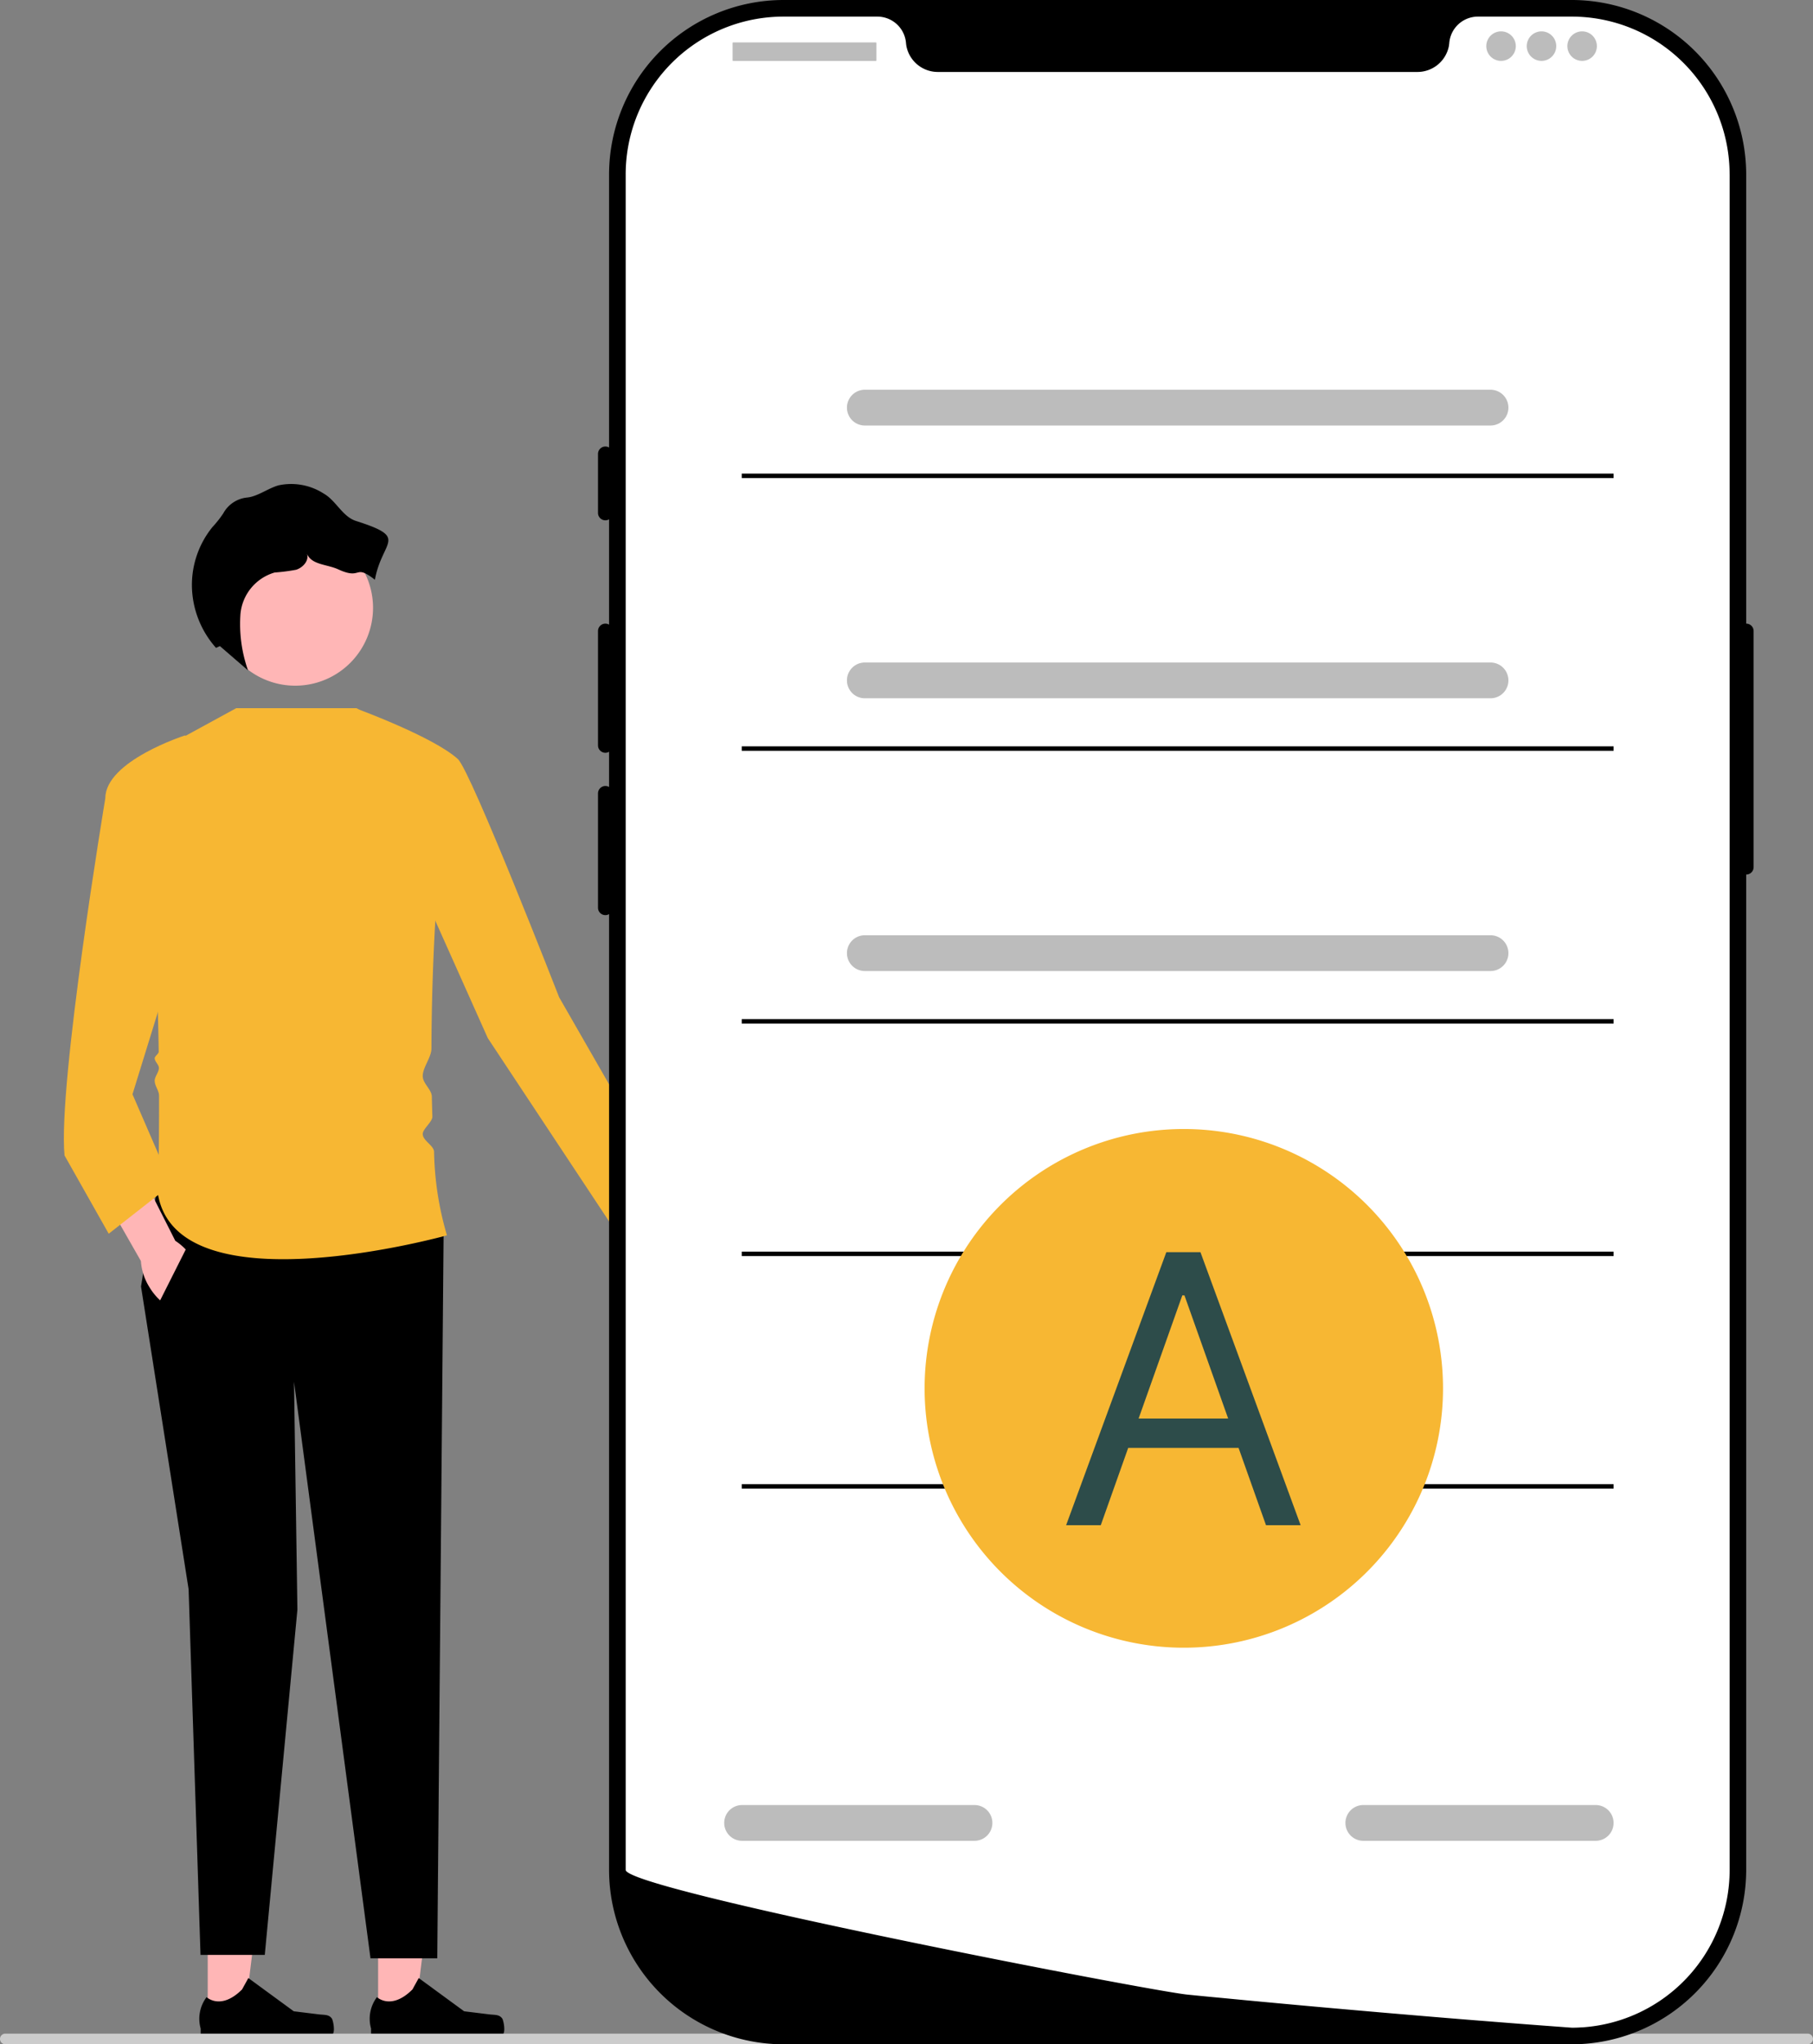
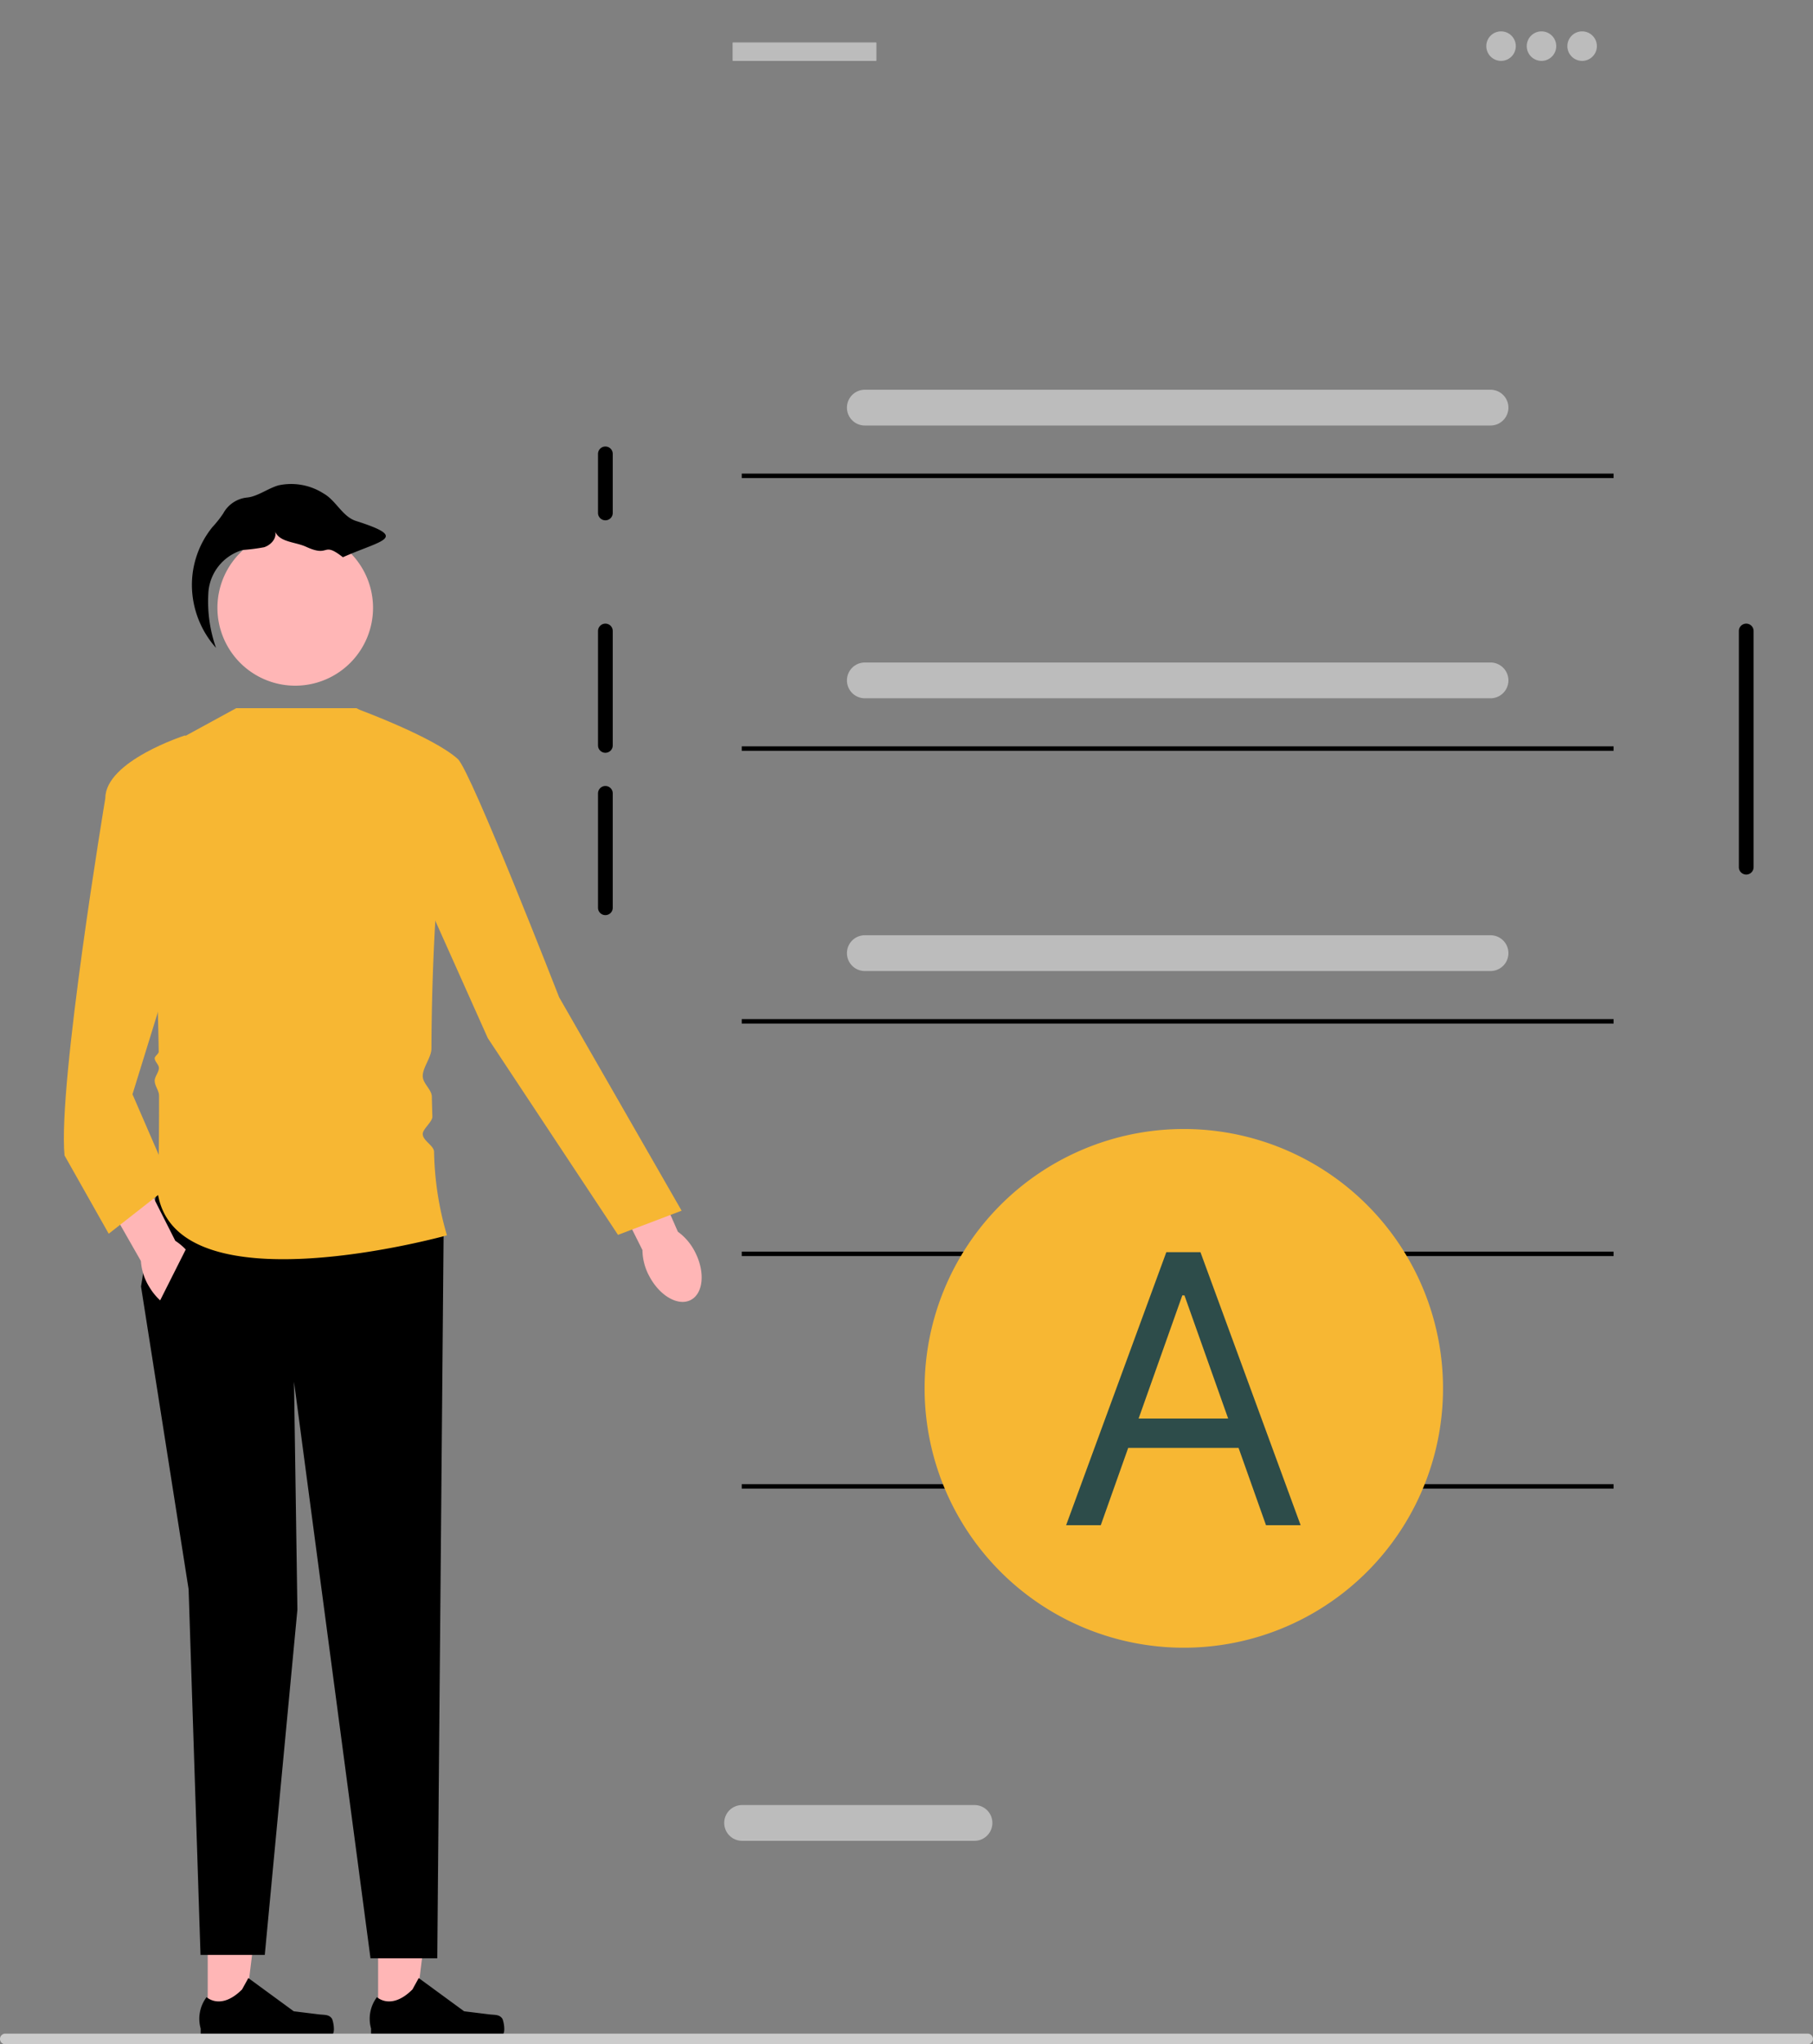
<svg xmlns="http://www.w3.org/2000/svg" id="Group_3612" data-name="Group 3612" width="125.135" height="141.023" viewBox="0 0 125.135 141.023">
  <rect x="0" y="0" width="125.135" height="141.023" fill="#808080" stroke="none" />
  <defs>
    <clipPath id="clip-path">
      <rect id="Rectangle_1540" data-name="Rectangle 1540" width="125.135" height="141.023" fill="none" />
    </clipPath>
  </defs>
  <g id="Group_3406" data-name="Group 3406" transform="translate(0 0)" clip-path="url(#clip-path)">
    <path id="Path_999" data-name="Path 999" d="M38,67.333c.711,1.376.577,2.86-.3,3.311s-2.162-.3-2.873-1.673a3.861,3.861,0,0,1-.457-1.773l-2.94-5.871,2.785-1.321,2.6,5.927A3.877,3.877,0,0,1,38,67.333Z" transform="translate(9.972 19.035)" fill="#ffb6b6" />
    <path id="Path_1000" data-name="Path 1000" d="M19.813,108.111h2.507l1.192-9.668h-3.7Z" transform="translate(6.285 31.228)" fill="#ffb6b6" />
    <path id="Path_1001" data-name="Path 1001" d="M28.541,106.42h0a2.163,2.163,0,0,1,.12.709.852.852,0,0,1-.852.851H20.046a.58.58,0,0,1-.58-.58v-.324a2.479,2.479,0,0,1,.406-2.168s.983.938,2.451-.531l.433-.785,3.134,2.293,1.737.213C28.009,106.145,28.346,106.091,28.541,106.42Z" transform="translate(6.145 32.861)" />
    <path id="Path_1002" data-name="Path 1002" d="M10.885,108.111h2.507l1.192-9.668h-3.7Z" transform="translate(3.453 31.228)" fill="#ffb6b6" />
    <path id="Path_1003" data-name="Path 1003" d="M19.613,106.42h0a2.164,2.164,0,0,1,.12.709.852.852,0,0,1-.852.851H11.119a.58.58,0,0,1-.581-.58v-.324a2.477,2.477,0,0,1,.407-2.168s.983.938,2.45-.531l.433-.785,3.135,2.293,1.737.213c.379.046.717-.008.912.321" transform="translate(3.313 32.861)" />
    <path id="Path_1004" data-name="Path 1004" d="M8.446,62.474,7.389,68.927l3.285,20.886.822,25.226h4.435l2.252-23.818L17.949,75.5l5.279,39.775h4.609l.436-49.866Z" transform="translate(2.344 19.818)" />
    <path id="Path_1005" data-name="Path 1005" d="M14.243,37.087h8.3l7.184,4.224c-1.118-.285-1.981,10.089-2.011,19.255,0,.609-.606,1.309-.6,1.9,0,.514.618.922.628,1.42.009.465.022.921.037,1.37.013.371-.682.863-.665,1.221.021.457.755.773.781,1.2a21.678,21.678,0,0,0,.89,5.776S10.253,78.623,8.845,70.645c0,0,.08-2.868.07-6.828,0-.35-.3-.669-.3-1.037,0-.274.294-.591.29-.872,0-.232-.287-.436-.29-.67,0-.141.278-.311.277-.452C8.775,53.253,8.269,43.763,6.5,41.311Z" transform="translate(2.062 11.765)" fill="#f7b733" />
    <path id="Path_1006" data-name="Path 1006" d="M18.613,37.087S23.994,39.043,25.7,40.6c.906.829,6.99,16.434,6.99,16.434l8.451,14.719L36.751,73.42,27.765,59.85l-3.99-8.918Z" transform="translate(5.904 11.765)" fill="#f7b733" />
    <path id="Path_1007" data-name="Path 1007" d="M11.8,67.7c.785,1.336.732,2.824-.119,3.323S9.5,70.849,8.72,69.513a3.875,3.875,0,0,1-.553-1.747l-3.254-5.7,2.708-1.47,2.92,5.777A3.9,3.9,0,0,1,11.8,67.7Z" transform="translate(1.558 19.222)" fill="#ffb6b6" />
    <path id="Path_1008" data-name="Path 1008" d="M14.069,43.91l-2.347-5.4s-5.514,1.76-5.514,4.34c0,0-3.285,19.712-2.816,24.64l3.051,5.4,4.34-3.4-2.7-6.219Z" transform="translate(1.061 12.217)" fill="#f7b733" />
    <path id="Path_1009" data-name="Path 1009" d="M7.823,70.554l2.767-5.5,3.232,4.459-2.908,2.815Z" transform="translate(2.482 20.638)" />
    <path id="Path_1010" data-name="Path 1010" d="M16.763,27.756a5.37,5.37,0,1,1-5.37,5.37,5.37,5.37,0,0,1,5.37-5.37" transform="translate(3.614 8.805)" fill="#ffb6b6" />
-     <path id="Path_1011" data-name="Path 1011" d="M21.376,27.9c-.934-.3-1.375-1.409-2.229-1.89a4.148,4.148,0,0,0-3.114-.564c-.639.186-1.2.594-1.835.777a1.963,1.963,0,0,1-.349.065,2.112,2.112,0,0,0-1.621,1.077l-.009.016a7.339,7.339,0,0,1-.743.939,6.34,6.34,0,0,0-1.42,4.045,6.551,6.551,0,0,0,1.664,4.292l.267-.123,1.942,1.677a9.624,9.624,0,0,1-.522-3.892,3.289,3.289,0,0,1,2.359-2.86,13.128,13.128,0,0,0,1.482-.19c.476-.151.913-.64.749-1.112.3.778,1.392.732,2.148,1.08,1.691.78,1.072-.425,2.541.721C23.182,29.207,25.082,29.083,21.376,27.9Z" transform="translate(3.19 8.035)" />
+     <path id="Path_1011" data-name="Path 1011" d="M21.376,27.9c-.934-.3-1.375-1.409-2.229-1.89a4.148,4.148,0,0,0-3.114-.564c-.639.186-1.2.594-1.835.777a1.963,1.963,0,0,1-.349.065,2.112,2.112,0,0,0-1.621,1.077l-.009.016a7.339,7.339,0,0,1-.743.939,6.34,6.34,0,0,0-1.42,4.045,6.551,6.551,0,0,0,1.664,4.292a9.624,9.624,0,0,1-.522-3.892,3.289,3.289,0,0,1,2.359-2.86,13.128,13.128,0,0,0,1.482-.19c.476-.151.913-.64.749-1.112.3.778,1.392.732,2.148,1.08,1.691.78,1.072-.425,2.541.721C23.182,29.207,25.082,29.083,21.376,27.9Z" transform="translate(3.19 8.035)" />
    <path id="Path_1012" data-name="Path 1012" d="M0,106.87a.368.368,0,0,0,.365.367h124.4a.367.367,0,0,0,0-.735H.368a.366.366,0,0,0-.368.365v0" transform="translate(0 33.785)" fill="#ccc" />
-     <path id="Path_1013" data-name="Path 1013" d="M98.369,141.023H43.948a12.049,12.049,0,0,1-12.034-12.034V12.035A12.049,12.049,0,0,1,43.948,0H98.369A12.049,12.049,0,0,1,110.4,12.035V128.989A12.049,12.049,0,0,1,98.369,141.023Z" transform="translate(10.124 0)" />
    <path id="Path_1014" data-name="Path 1014" d="M91.623,32.66a.509.509,0,0,0-.508.51V49.46a.509.509,0,1,0,1.018,0h0V33.17a.511.511,0,0,0-.51-.51" transform="translate(28.903 10.36)" />
-     <path id="Path_1015" data-name="Path 1015" d="M108.982,11.759V128.711A10.892,10.892,0,0,1,98.8,139.579h0c-.084,0-.169.009-.254.012-.15.008-.3.011-.453.011l-1.583-.117c-1.034-.076-2.538-.191-4.414-.341q-.844-.065-1.782-.142c-1.247-.1-2.616-.215-4.085-.341-.586-.049-1.192-.1-1.81-.155-3.161-.273-6.7-.591-10.438-.952q-.946-.087-1.909-.183c-.169-.018-.339-.033-.508-.051-2.663-.262-38.779-7.241-38.779-8.605V11.759A10.888,10.888,0,0,1,43.672.87h6.5a1.985,1.985,0,0,1,1.963,1.845c.008.068.016.137.029.207a2.211,2.211,0,0,0,2.2,1.766H87.4a2.213,2.213,0,0,0,2.2-1.766c.012-.068.02-.138.028-.207A1.985,1.985,0,0,1,91.591.87h6.5a10.888,10.888,0,0,1,10.889,10.887Z" transform="translate(10.4 0.276)" fill="#fff" />
    <path id="Path_1016" data-name="Path 1016" d="M31.845,23.384a.511.511,0,0,0-.51.508v4.074a.509.509,0,1,0,1.018,0h0V23.892a.509.509,0,0,0-.508-.508" transform="translate(9.94 7.418)" />
    <path id="Path_1017" data-name="Path 1017" d="M31.845,32.66a.511.511,0,0,0-.51.51v7.89a.509.509,0,0,0,1.018,0h0V33.17a.509.509,0,0,0-.508-.51" transform="translate(9.94 10.36)" />
    <path id="Path_1018" data-name="Path 1018" d="M31.845,41.163a.511.511,0,0,0-.51.508v7.891a.509.509,0,0,0,1.018,0V41.671a.509.509,0,0,0-.508-.508" transform="translate(9.94 13.058)" />
    <path id="Path_1019" data-name="Path 1019" d="M38.426,2.223h9.851a.038.038,0,0,1,.038.038v1.2a.038.038,0,0,1-.038.037H38.426a.038.038,0,0,1-.038-.037v-1.2a.038.038,0,0,1,.038-.038" transform="translate(12.177 0.705)" fill="#bcbcbc" />
    <path id="Path_1020" data-name="Path 1020" d="M78.9,1.643a1.018,1.018,0,1,1-1.018,1.018A1.018,1.018,0,0,1,78.9,1.643" transform="translate(24.704 0.521)" fill="#bcbcbc" />
    <path id="Path_1021" data-name="Path 1021" d="M81.021,1.643A1.018,1.018,0,1,1,80,2.661a1.018,1.018,0,0,1,1.018-1.018" transform="translate(25.378 0.521)" fill="#bcbcbc" />
    <path id="Path_1022" data-name="Path 1022" d="M83.147,1.643a1.018,1.018,0,1,1-1.018,1.018,1.018,1.018,0,0,1,1.018-1.018" transform="translate(26.053 0.521)" fill="#bcbcbc" />
    <path id="Path_1023" data-name="Path 1023" d="M88.8,22.879H45.613a1.234,1.234,0,0,1,0-2.468H88.8a1.234,1.234,0,0,1,0,2.468" transform="translate(14.078 6.475)" fill="#bcbcbc" />
-     <path id="Path_1024" data-name="Path 1024" d="M87.773,97H71.733a1.234,1.234,0,0,1,0-2.468h16.04a1.234,1.234,0,0,1,0,2.468" transform="translate(22.364 29.986)" fill="#bcbcbc" />
    <path id="Path_1025" data-name="Path 1025" d="M55.223,97H39.182a1.234,1.234,0,0,1,0-2.468H55.223a1.234,1.234,0,0,1,0,2.468" transform="translate(12.038 29.986)" fill="#bcbcbc" />
    <rect id="Rectangle_1535" data-name="Rectangle 1535" width="60.176" height="0.308" transform="translate(51.195 32.67)" />
    <path id="Path_1026" data-name="Path 1026" d="M88.8,37.164H45.613a1.234,1.234,0,0,1,0-2.468H88.8a1.234,1.234,0,0,1,0,2.468" transform="translate(14.078 11.006)" fill="#bcbcbc" />
    <rect id="Rectangle_1536" data-name="Rectangle 1536" width="60.176" height="0.308" transform="translate(51.195 51.485)" />
    <path id="Path_1027" data-name="Path 1027" d="M88.8,51.448H45.613a1.234,1.234,0,0,1,0-2.468H88.8a1.234,1.234,0,0,1,0,2.468" transform="translate(14.078 15.537)" fill="#bcbcbc" />
    <rect id="Rectangle_1537" data-name="Rectangle 1537" width="60.176" height="0.308" transform="translate(51.195 70.301)" />
    <rect id="Rectangle_1538" data-name="Rectangle 1538" width="60.176" height="0.308" transform="translate(51.195 86.341)" />
    <rect id="Rectangle_1539" data-name="Rectangle 1539" width="60.176" height="0.308" transform="translate(51.195 102.382)" />
    <path id="Path_1028" data-name="Path 1028" d="M66.338,59.127a17.891,17.891,0,1,1-17.89,17.89,17.891,17.891,0,0,1,17.89-17.89" transform="translate(15.369 18.756)" fill="#f7b733" />
    <path id="Path_1029" data-name="Path 1029" d="M58.255,84.413H55.863L62.78,65.577h2.355L72.05,84.413H69.66L64.031,68.557h-.148Zm.883-7.358h9.638v2.023H59.138Z" transform="translate(17.721 20.802)" fill="#2d4c4a" />
  </g>
</svg>